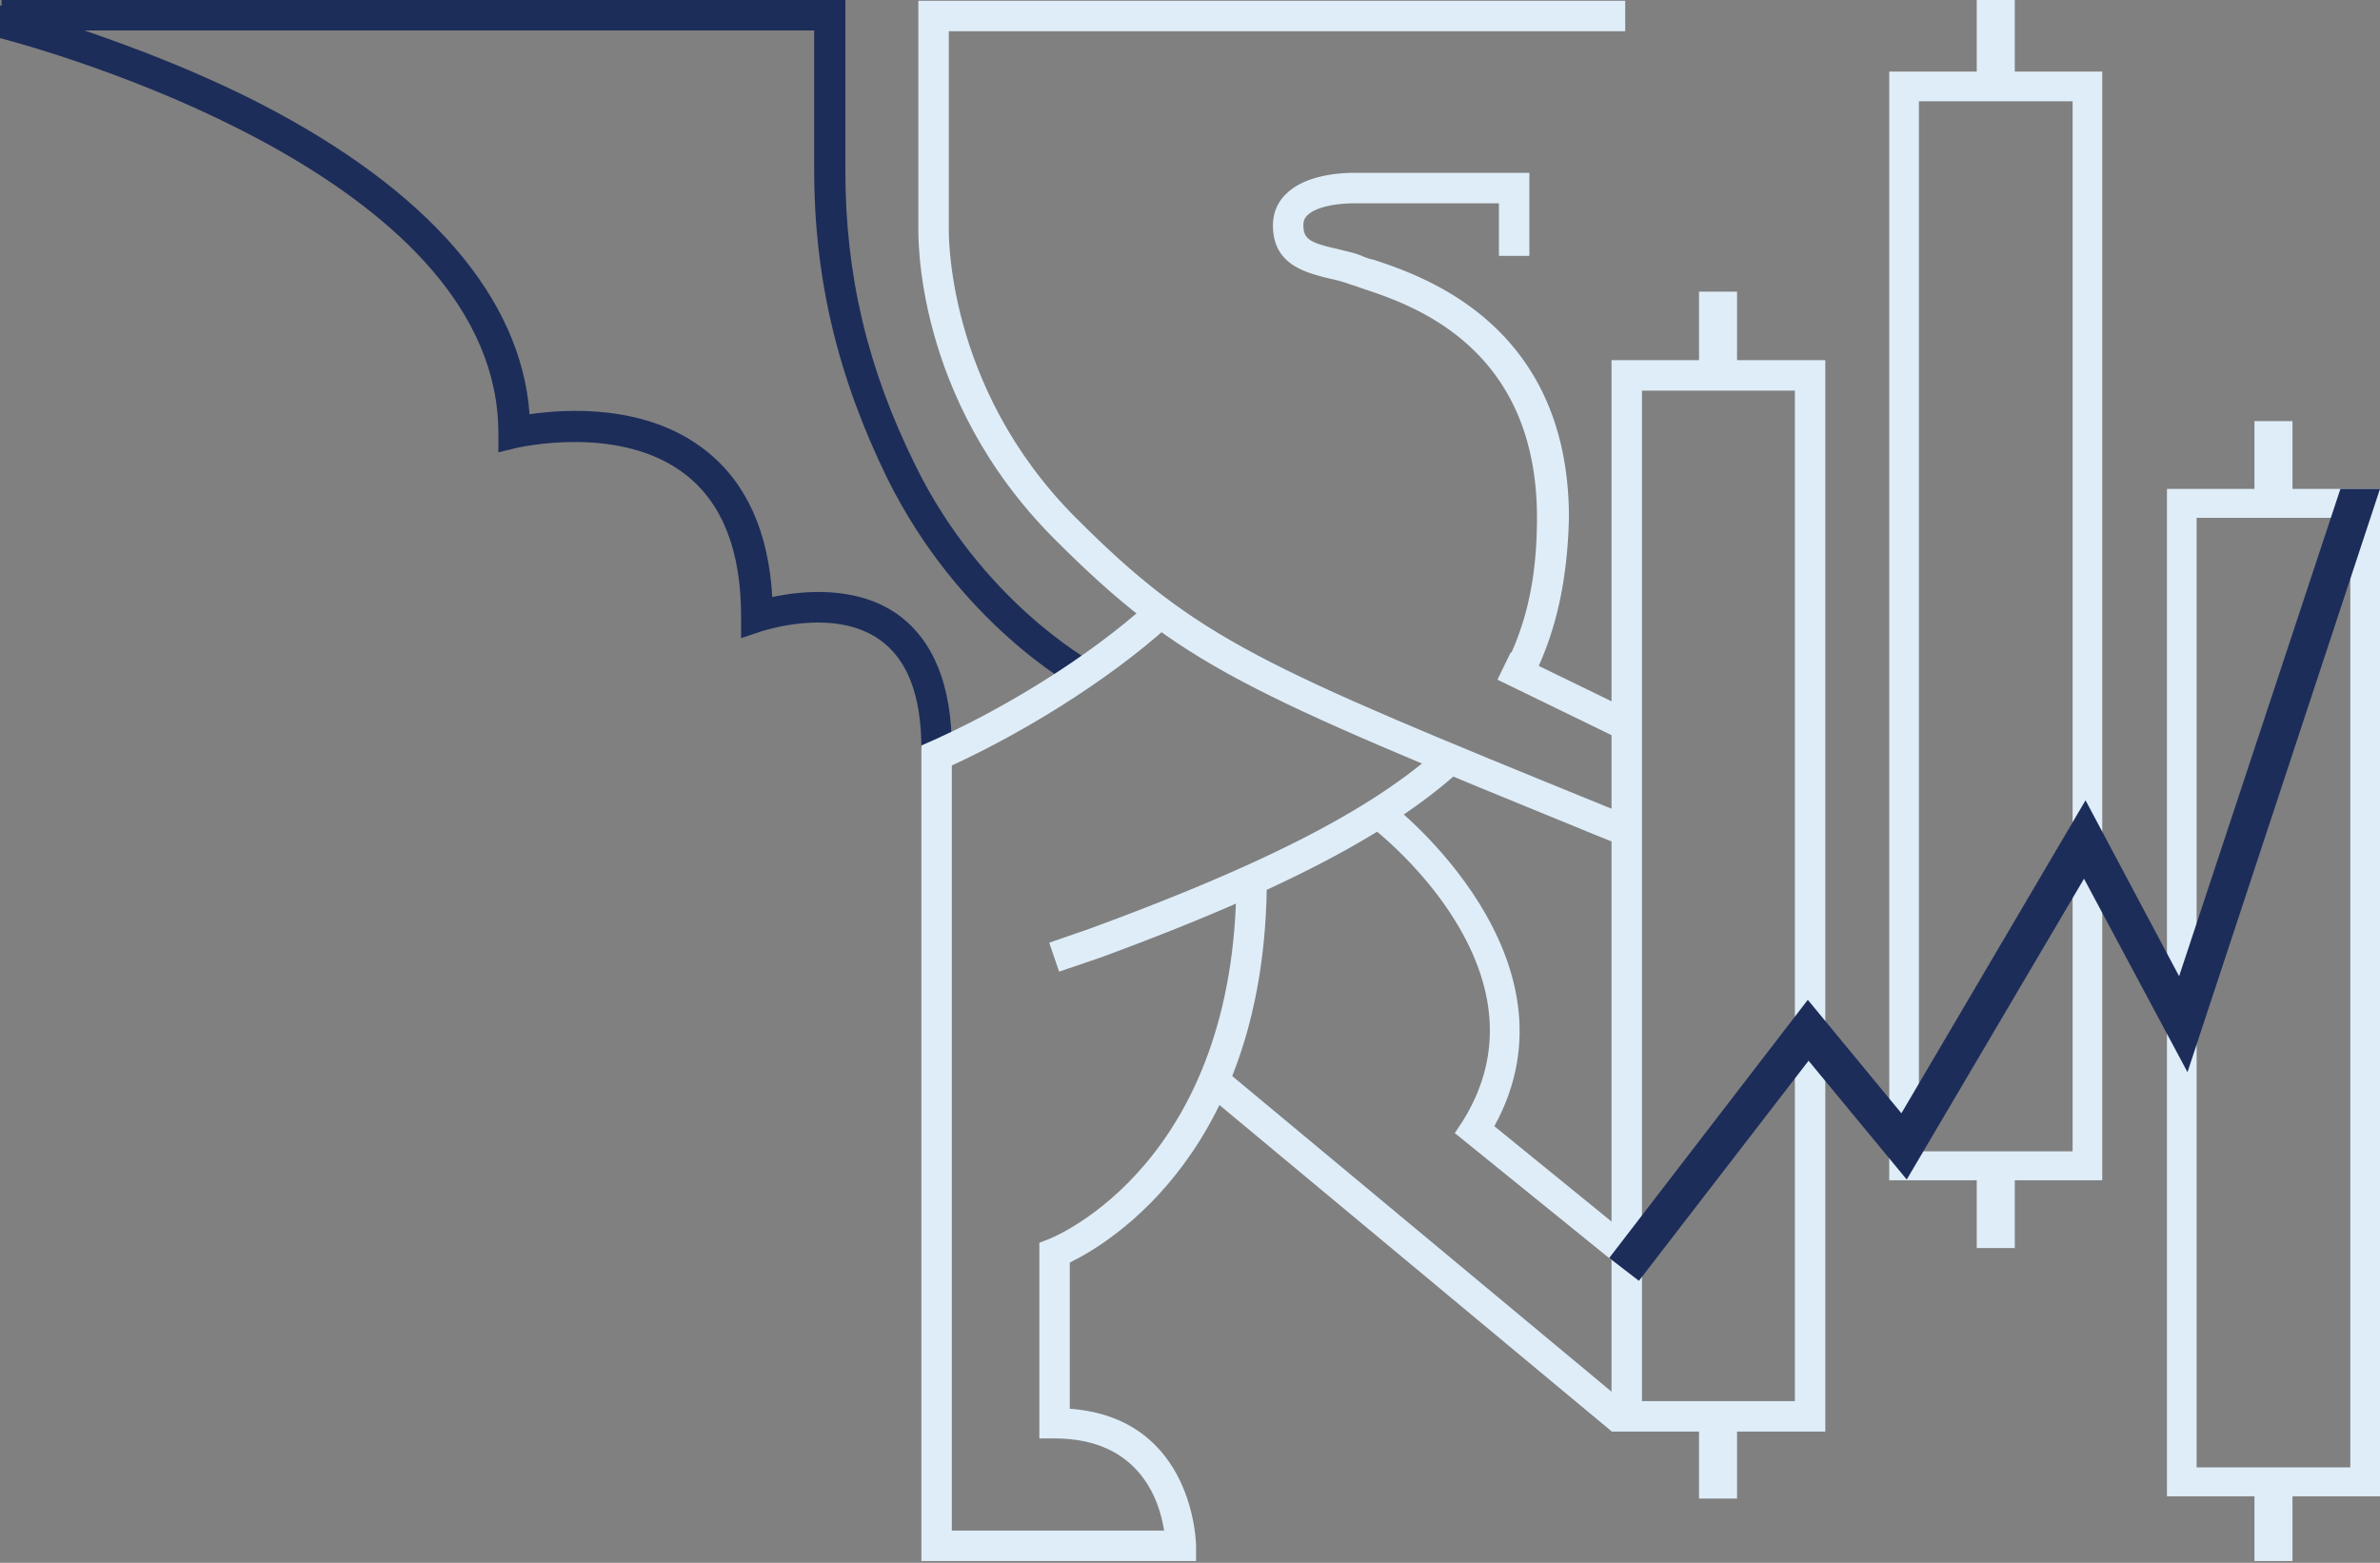
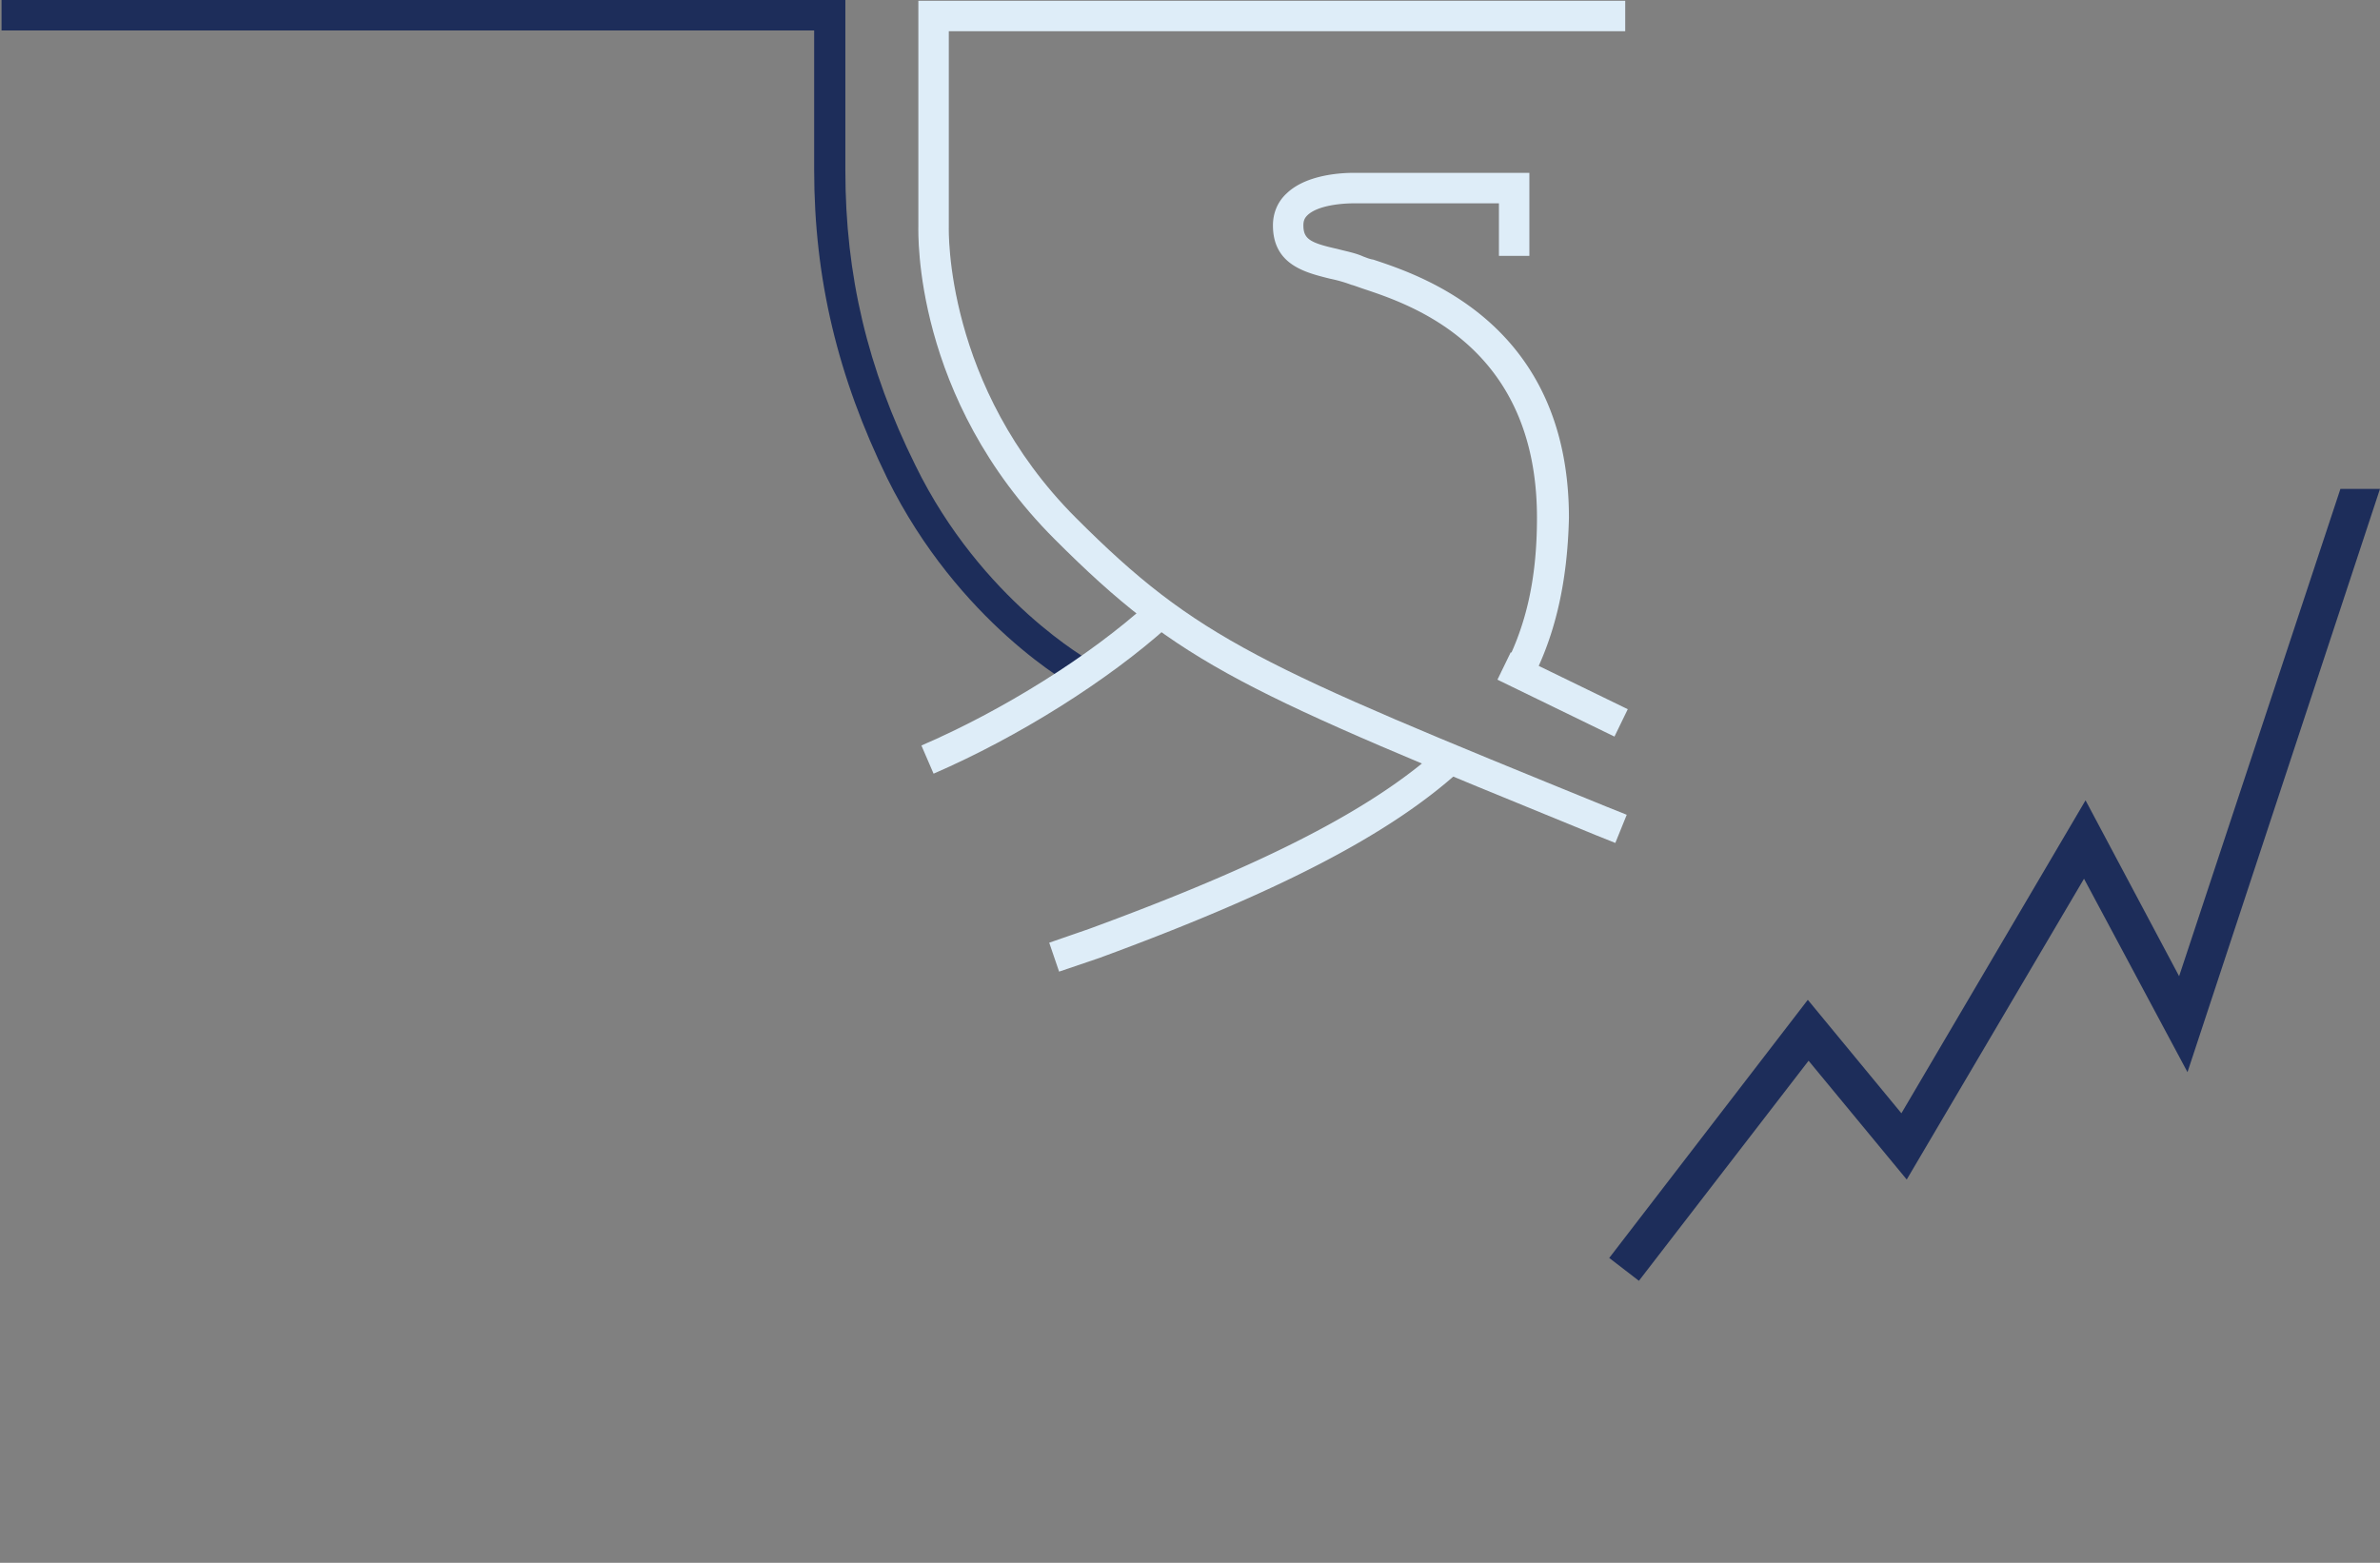
<svg xmlns="http://www.w3.org/2000/svg" viewBox="0 0 201 132" fill="none">
  <rect x="0" y="0" width="201" height="132" fill="#808080" stroke="none" />
  <path d="M92.213 55.892l-1.22 2.25c-.386-.192-10.025-5.53-16.065-17.75-4.177-8.555-6.169-16.852-6.169-26.05V2.573H.131V0h71.263v14.407c0 8.811 1.863 16.723 5.911 24.89 5.59 11.45 14.844 16.595 14.908 16.595z" fill="#1D2D5A" />
-   <path d="M80.387 63.288h-2.57c0-4.502-1.156-7.59-3.534-9.262-3.92-2.765-9.896-.707-9.96-.707l-1.735.579v-1.801c0-5.531-1.542-9.52-4.627-11.963-5.526-4.374-14.2-2.316-14.265-2.316l-1.607.386v-1.608C42.09 15.693 7.004 5.081 0 3.216V.45c1.22.322 3.791 1.03 7.133 2.123 4.112 1.415 9.446 3.408 14.843 6.174C36.178 16.08 44.017 25.148 44.724 34.99c3.02-.45 9.896-.901 14.908 3.087 3.406 2.701 5.27 6.817 5.59 12.349 2.442-.515 7.069-1.03 10.603 1.479 3.02 2.187 4.562 5.981 4.562 11.384z" fill="#1D2D5A" />
  <path d="M136.42 71.2l-1.606-.644C105.062 58.4 99.729 56.213 89.062 45.536 77.109 33.575 77.559 19.682 77.559 19.103V.064h59.697v2.573H80.13v16.53c0 .193-.386 13.442 10.73 24.569 10.282 10.29 15.551 12.477 44.918 24.44l1.606.643-.964 2.38z" fill="#DEEDF8" />
  <path d="M89.446 82.068l-.835-2.444 3.341-1.157C106.86 73 115.985 68.305 121.64 63.159l1.735 1.865c-5.912 5.403-15.294 10.291-30.523 15.887l-3.406 1.157zm39.586-23.99l-2.249-1.222c2.056-3.73 3.02-7.846 3.02-13.12 0-14.536-10.667-18.01-14.715-19.36-.386-.129-.707-.257-.964-.322a12.026 12.026 0 00-1.799-.514c-2.056-.515-4.82-1.158-4.82-4.502 0-1.03.386-1.994 1.157-2.701 1.864-1.801 5.398-1.737 5.783-1.737h14.716v7.01h-2.571v-4.437h-12.209c-1.157 0-3.149.193-3.984 1.029-.257.257-.321.514-.321.836 0 1.157.578 1.48 2.891 1.994.707.193 1.478.321 2.185.643.193.064.45.193.836.257 4.048 1.35 16.514 5.403 16.514 21.804-.129 5.595-1.221 10.29-3.47 14.342z" fill="#DEEDF8" />
  <path d="M127.588 55.094l-1.123 2.314 9.883 4.806 1.123-2.313-9.883-4.807zM78.844 65.347l-1.028-2.38c6.876-2.959 14.265-7.59 19.15-12.027l1.734 1.929c-5.14 4.63-12.723 9.39-19.856 12.478z" fill="#DEEDF8" />
-   <path d="M101.013 131.851H77.816v-68.82h2.57v66.247h17.928c-.385-2.509-2.056-7.783-9.253-7.783h-1.285v-16.529l.836-.322c.642-.257 15.807-6.56 15.807-30.486h2.57c0 22.833-13.173 30.808-16.642 32.48v12.349c10.538.772 10.666 11.449 10.666 11.577v1.287zm76.532-32.161h-17.992V6.046h17.992V99.69zm-15.486-2.443h12.98V8.553h-12.98v88.694zM201 126.383h-17.992V41.291H201v85.092zm-15.486-2.445h12.98V43.735h-12.98v80.203z" fill="#DEEDF8" />
-   <path d="M103.171 90.143l-1.643 1.978 34.585 28.783 1.644-1.978-34.586-28.783zm33.506 16.751l-13.816-11.19.643-.966c3.277-5.21 3.084-10.934-.578-16.915-2.828-4.63-6.812-7.718-6.876-7.782l1.542-2.059c.193.13 16.45 12.928 8.611 27.142l12.016 9.776-1.542 1.994zM170.156 0h-3.213v6.882h3.213V0zm23.454 35.567h-3.213v6.882h3.213v-6.882zm0 89.401h-3.213v6.882h3.213v-6.882zm-23.454-26.434h-3.213v6.882h3.213v-6.882z" fill="#DEEDF8" />
-   <path d="M154.155 120.916h-18.056V30.422h18.056v90.494zm-15.486-2.573h12.916V32.995h-12.916v85.348z" fill="#DEEDF8" />
-   <path d="M201 41.291l-16.258 49.267-8.739-16.337-14.972 25.406-8.289-10.034-14.33 18.588-2.506-1.93 16.771-21.803 7.904 9.583 15.551-26.434 7.903 14.857 13.623-41.163H201z" fill="#1D2D5A" />
-   <path d="M146.701 24.633h-3.213v6.882h3.213v-6.882zm0 95.06h-3.213v6.882h3.213v-6.882z" fill="#DEEDF8" />
+   <path d="M201 41.291l-16.258 49.267-8.739-16.337-14.972 25.406-8.289-10.034-14.33 18.588-2.506-1.93 16.771-21.803 7.904 9.583 15.551-26.434 7.903 14.857 13.623-41.163z" fill="#1D2D5A" />
</svg>